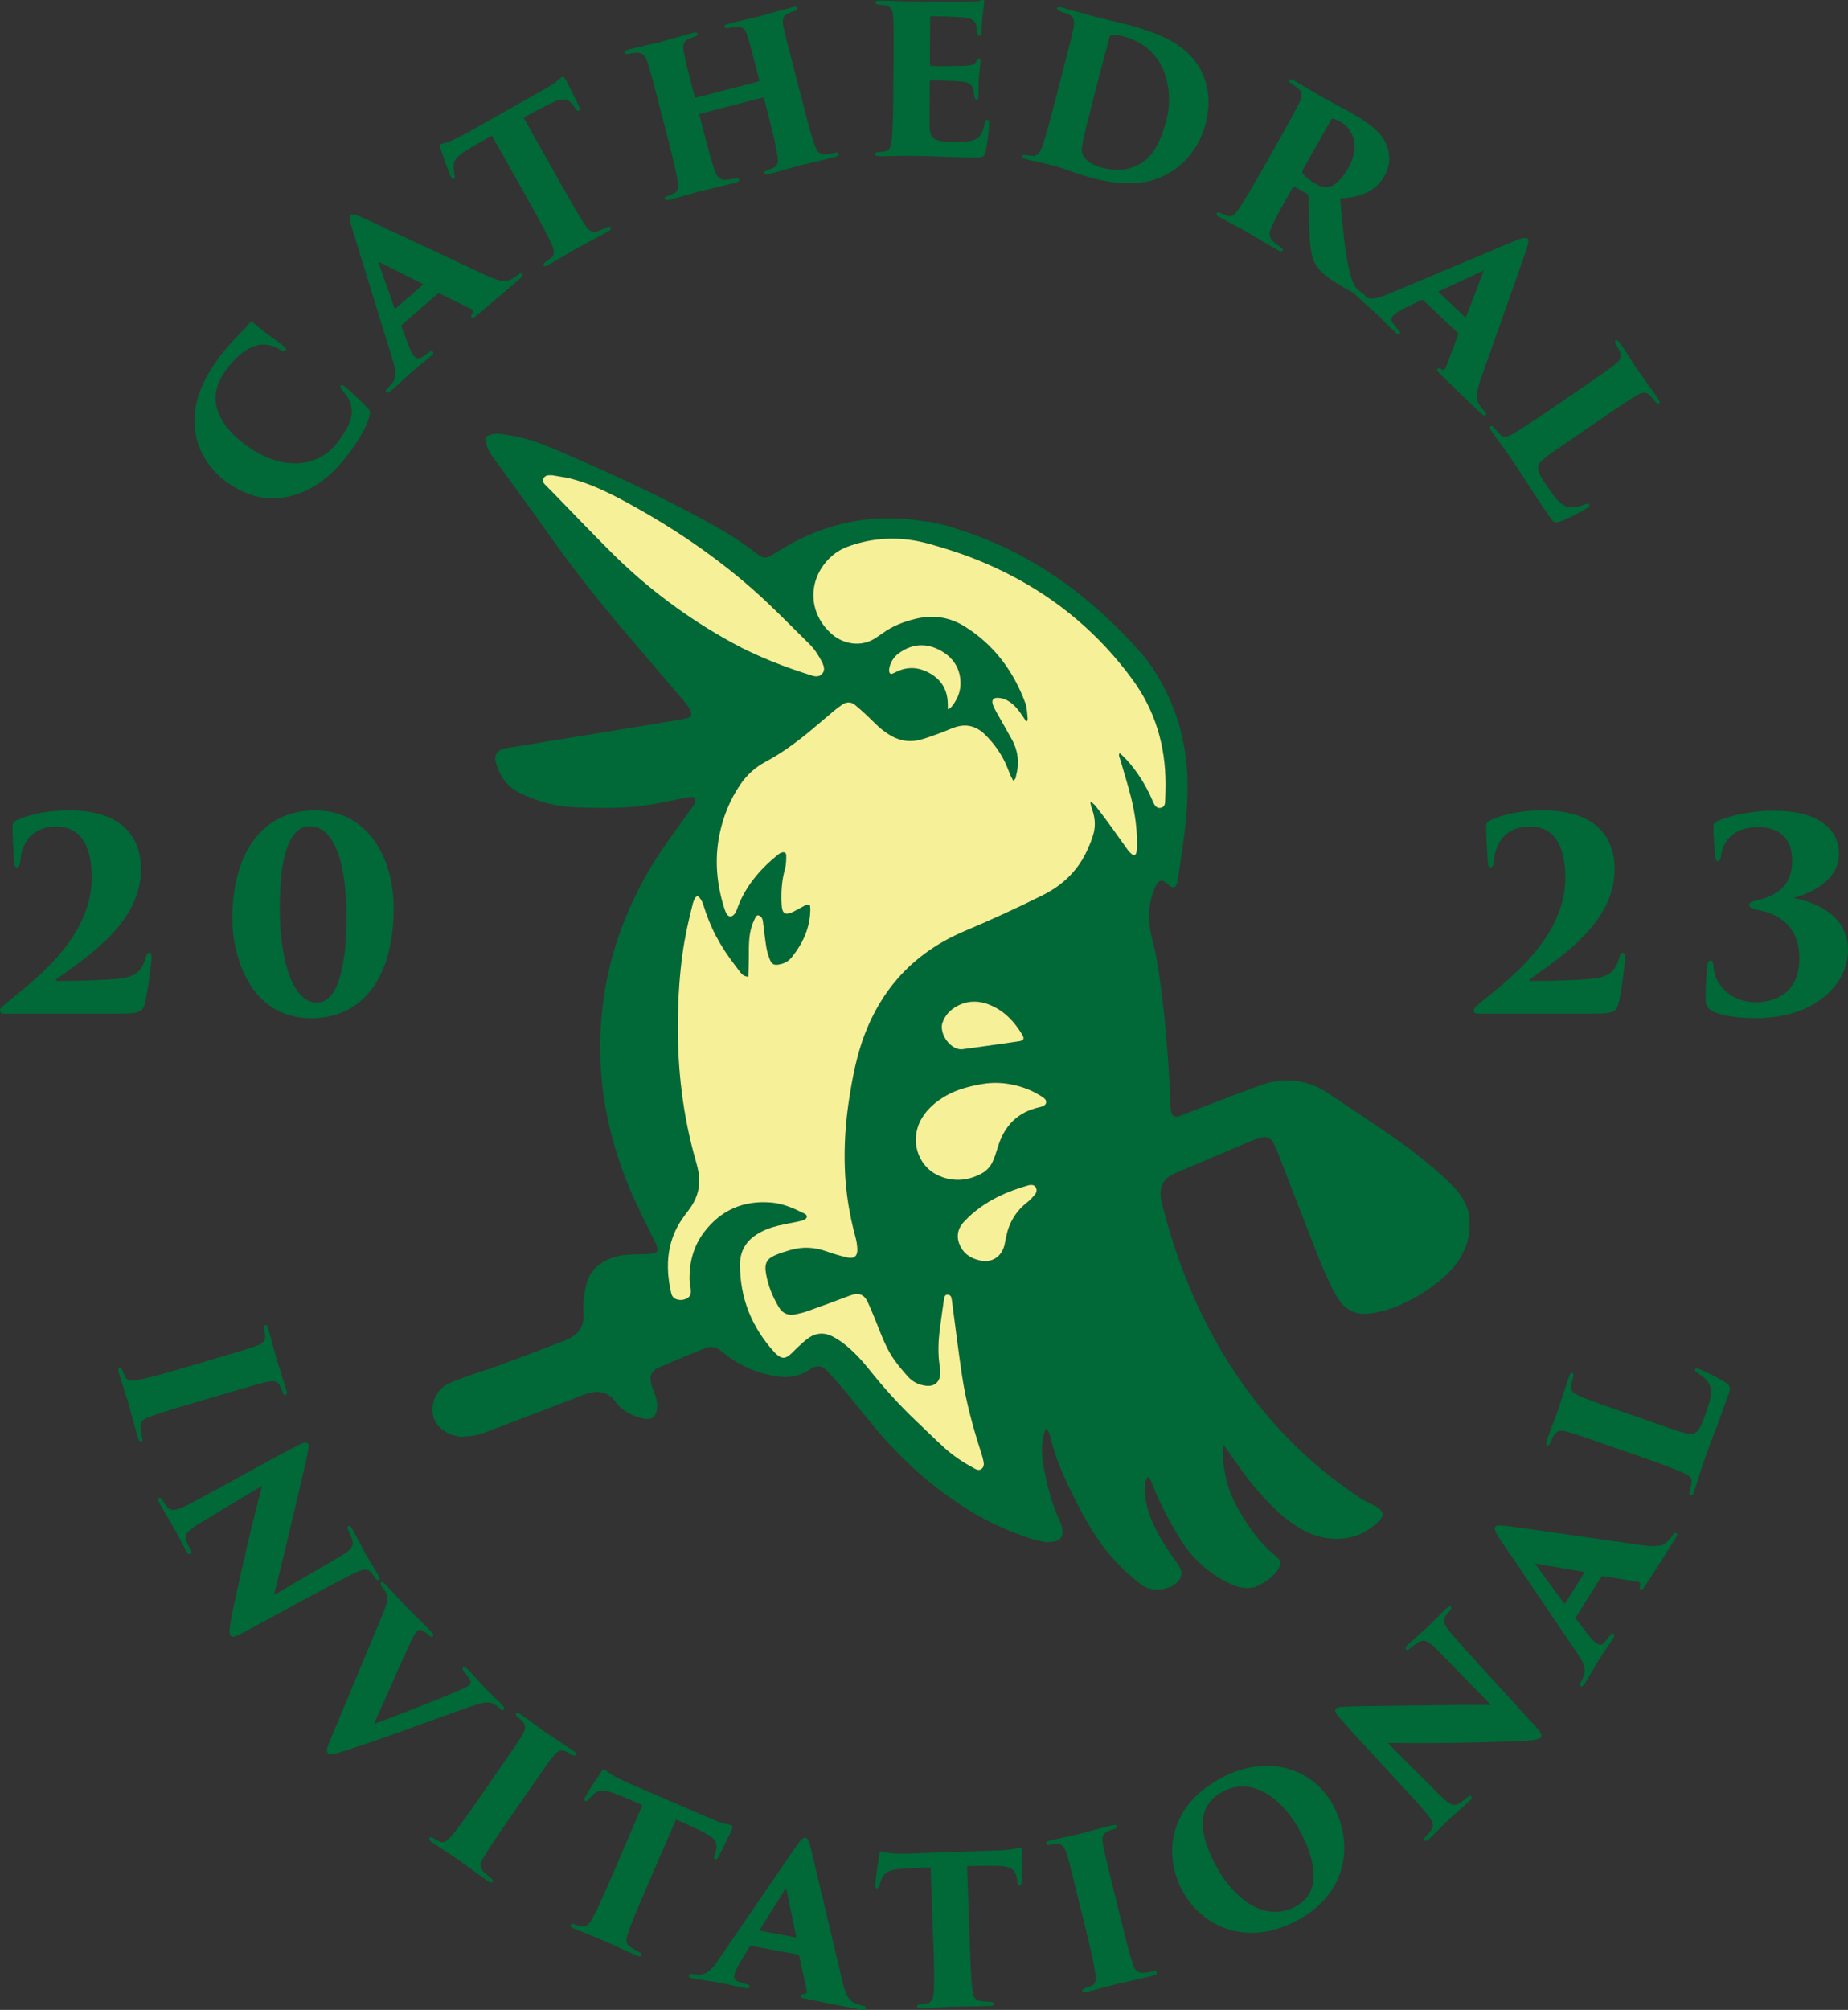
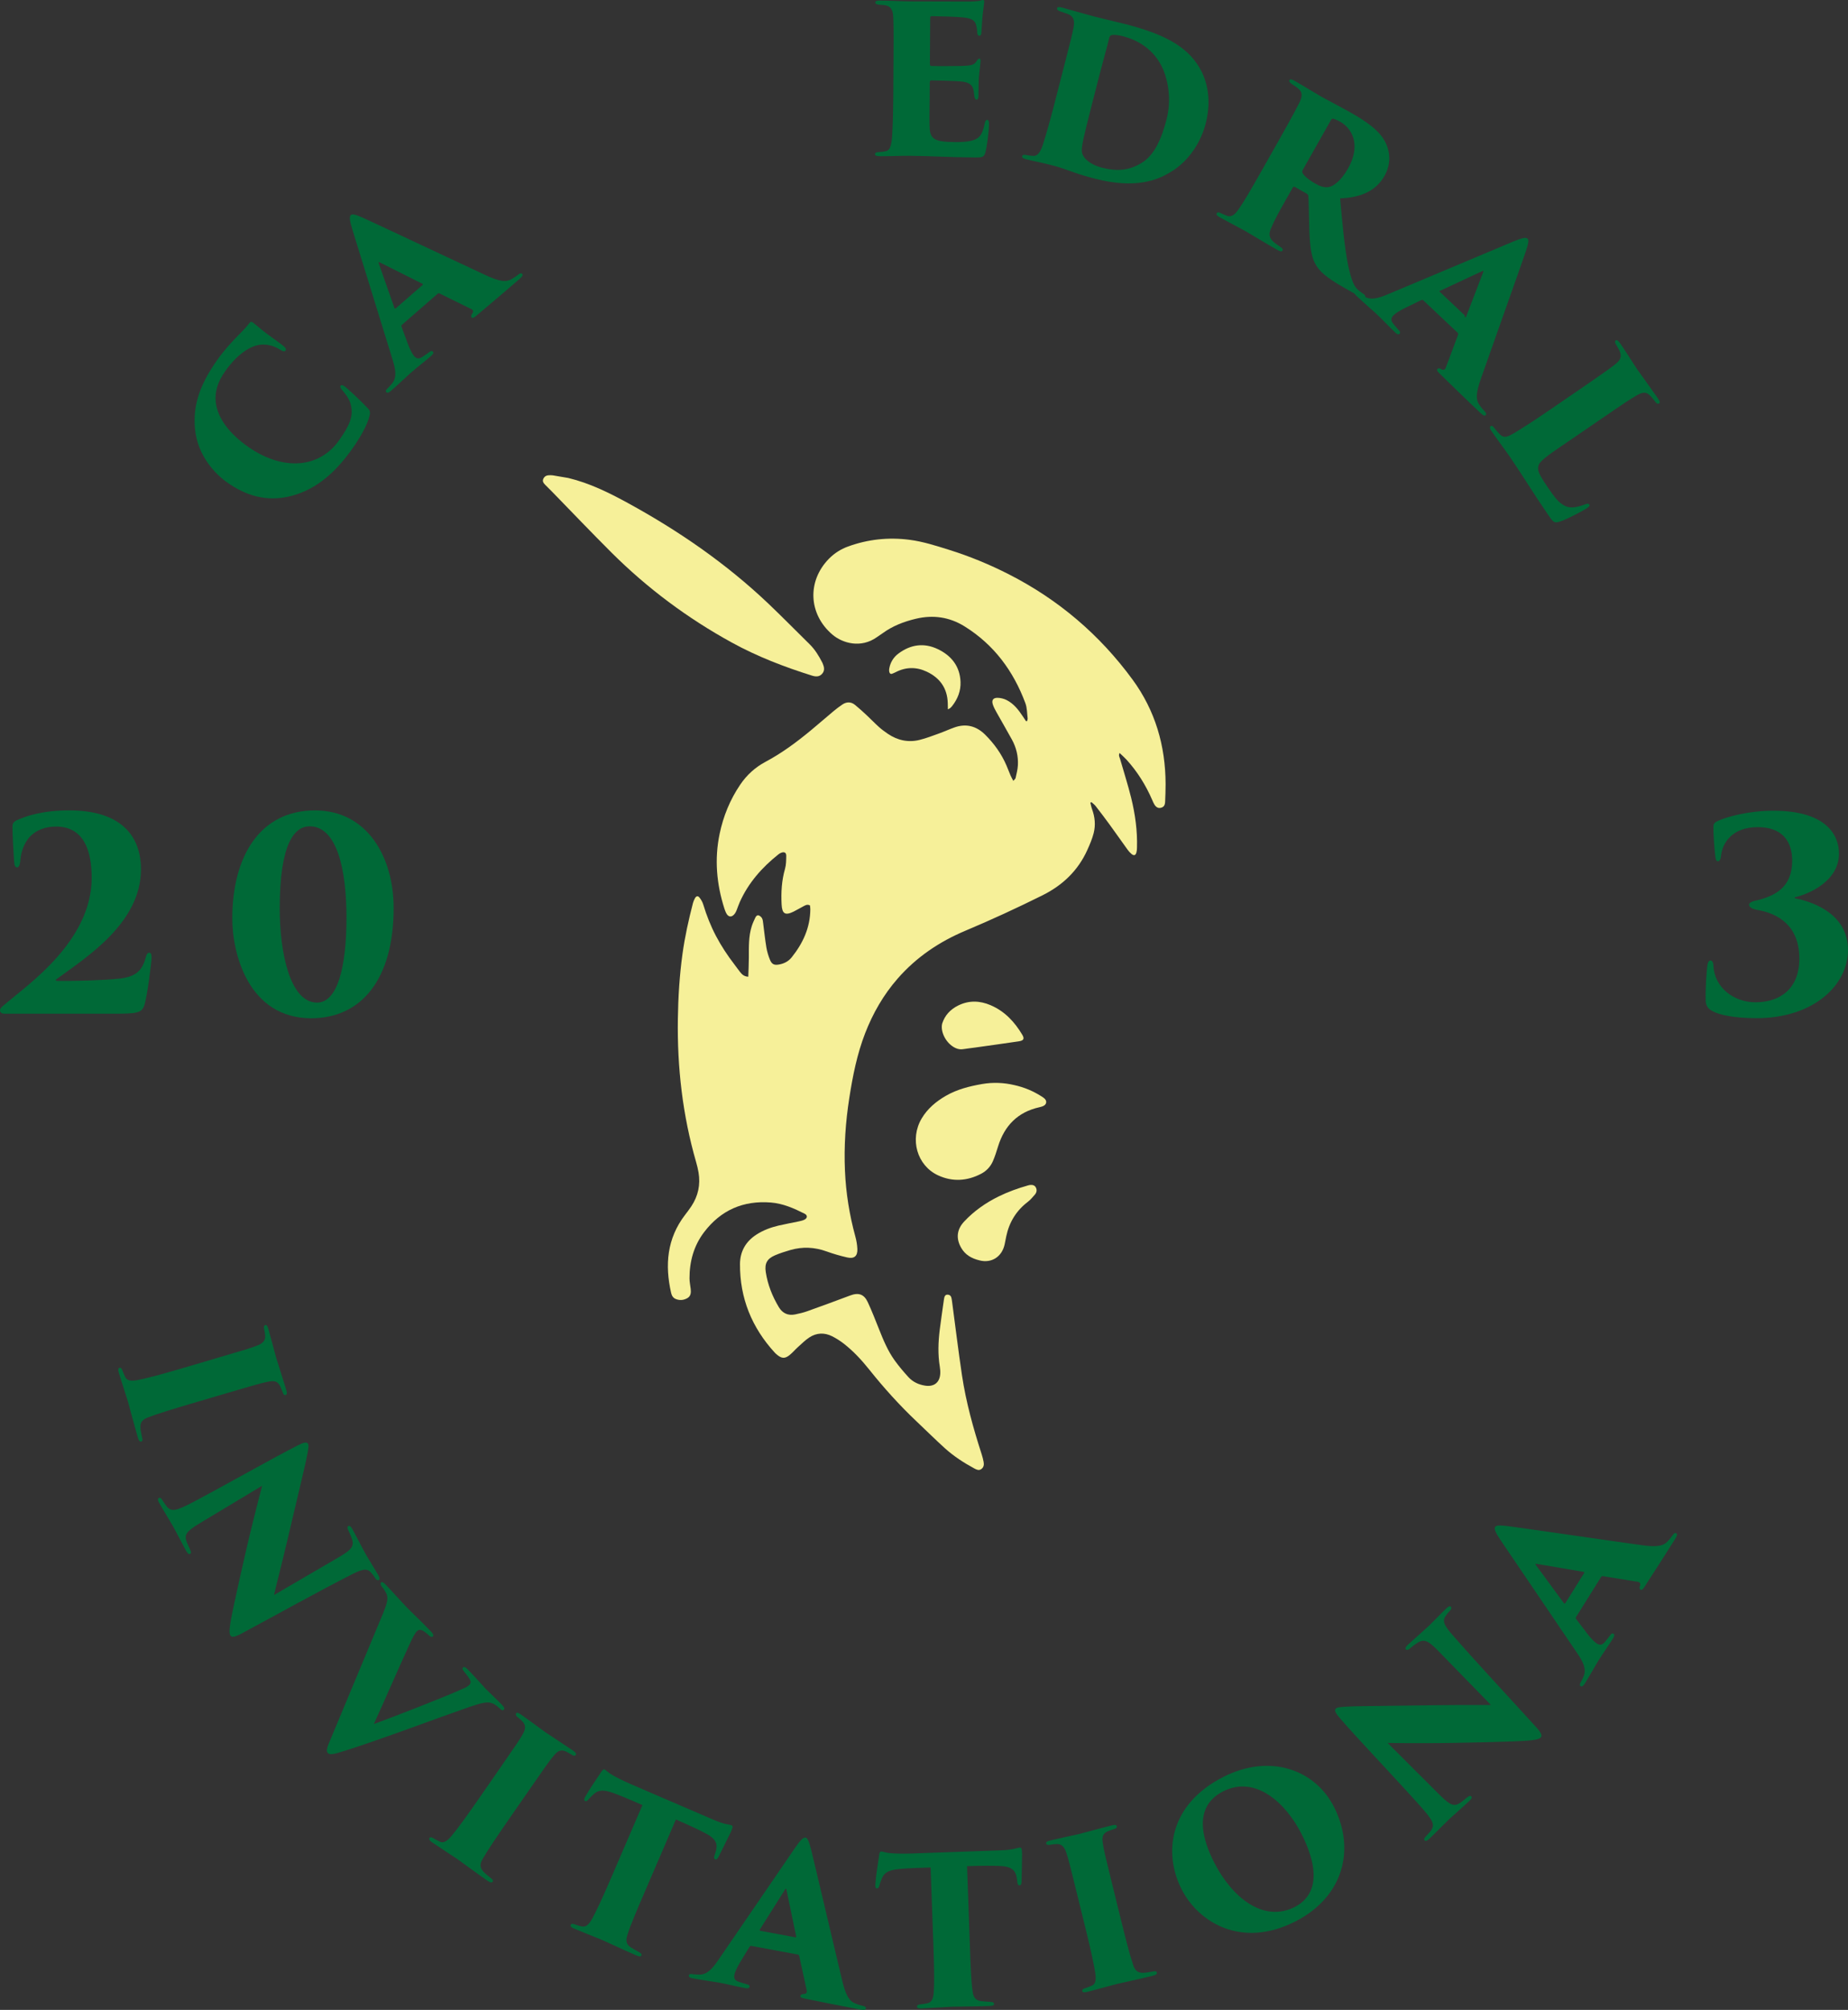
<svg xmlns="http://www.w3.org/2000/svg" id="uuid-bf3a1fb8-b797-4f9a-b8a7-ca0082a072d6" viewBox="0 0 169.372 184.134">
  <rect x="0" y="0" width="169.372" height="184.134" fill="#333333" stroke="none" />
  <g id="uuid-1ff1b2c2-2281-4873-b559-b266e61a823a">
    <path d="m26.717,45.432c-2.362.604-4.257-.081-5.91-1.243-1.051-.737-2.719-2.438-2.937-4.921-.195-2.121.426-3.992,1.999-6.233.618-.88,1.21-1.527,1.726-2.064.597-.619.934-.935,1.275-1.389.135-.16.227-.095.32-.029.124.086.462.393.966.793.488.389,1.411,1.014,1.776,1.316.221.178.339.306.24.445-.086.124-.227.094-.455-.043-.35-.223-1.012-.594-1.927-.475-.952.14-2.113.938-3.165,2.438-.64.912-.955,1.822-.852,2.794.157,1.518,1.302,2.943,2.955,4.104,3.184,2.235,6.532,2,8.354-.596.89-1.267,1.335-2.132,1.078-3.212-.08-.379-.301-.788-.678-1.236-.27-.306-.346-.429-.259-.551.076-.109.241-.015.365.072.263.184,1.478,1.313,2.11,1.988.21.194.258.389.167.717-.187.791-.816,1.918-1.511,2.908-1.41,2.009-3.139,3.749-5.638,4.417Z" style="fill:#006937;" />
    <path d="m36.851,29.746c-.071.061-.074.115-.041.21l.574,1.551c.18.493.416.938.564,1.109.236.27.475.287.799.055.181-.108.422-.292.548-.376.213-.186.318-.152.38-.081.099.114.01.241-.175.402-.64.558-1.161.935-1.915,1.593-.157.135-1.059.995-1.77,1.614-.2.174-.335.192-.409.106-.099-.114-.025-.229.147-.378.158-.163.288-.301.406-.453.412-.533.312-1.221.017-2.164l-3.68-11.904c-.262-.846-.291-1.197-.135-1.333.143-.123.444-.035,1.132.267,1.064.475,8.197,3.845,11.047,5.165,1.45.69,2.06.759,2.62.396.194-.094.364-.243.505-.339.185-.161.32-.178.395-.094.086.1.024.229-.247.465-1.395,1.213-3.042,2.596-3.965,3.375-.228.198-.35.23-.425.144-.074-.084-.052-.204.051-.344.132-.164.102-.313-.052-.404l-2.922-1.435c-.064-.045-.146-.023-.188.014l-3.259,2.837Zm1.855-3.616c.085-.074.048-.117.009-.134l-3.902-1.955c-.13-.063-.133-.009-.1.086l1.441,4.099c.023.054.076.058.118.021l2.434-2.118Z" style="fill:#006937;" />
-     <path d="m51.621,17.232c.722,1.283,1.584,2.811,2.055,3.454.273.41.583.69,1.123.495.232-.088.439-.183.753-.316.272-.132.366-.12.431-.005.055.098.001.195-.295.361-1.118.63-2.74,1.479-3.004,1.628-.28.157-1.846,1.104-2.388,1.41-.263.149-.397.181-.471.049-.065-.115.038-.238.236-.35.155-.109.326-.227.489-.361.324-.27.236-.697.016-1.201-.323-.728-.957-1.929-1.855-3.525l-3.632-6.443c-.641.361-1.67.919-2.464,1.432-.893.568-1.134.986-1.024,1.682.02.226.042.344.065.461.041.151.066.309-.049.375-.148.083-.222-.049-.316-.255-.314-.711-.634-1.7-.871-2.39-.106-.266-.149-.458-.051-.513.115-.065.209-.054.633-.184.333-.1,1.265-.561,1.89-.912l7.151-4.03c.509-.287.786-.487.998-.65.235-.197.339-.321.454-.386.148-.083.22.006.452.418.13.23.892,1.814,1.108,2.235.113.24.119.366.021.421-.131.074-.22-.006-.348-.194-.118-.172-.155-.238-.218-.31-.352-.473-.822-.728-1.829-.247-.571.257-1.444.705-2.693,1.408l3.632,6.445Z" style="fill:#006937;" />
-     <path d="m69.504,7.469c.055-.014.1-.065.077-.157l-.1-.384c-.733-2.831-.813-3.141-1.001-3.716-.174-.521-.4-.793-1.036-.765-.151.02-.429.072-.654.111-.256.066-.376-.02-.394-.092-.028-.111.044-.207.318-.278,1.059-.273,2.717-.645,2.9-.691.164-.043,2.25-.642,3.036-.845.274-.071.384-.021.412.088.024.092-.044.206-.227.253-.301.117-.411.146-.621.24-.456.195-.521.544-.425,1.143.114.593.237,1.067.97,3.898l.832,3.215c.449,1.736.799,3.087,1.089,3.831.21.588.437.86,1.008.811.265-.031.635-.106.823-.135.22-.057.334.011.358.101.033.127-.099.221-.318.278-1.26.326-3.119.748-3.447.834-.293.075-1.703.499-2.598.731-.329.084-.425.012-.454-.097-.023-.092.068-.194.305-.255.178-.066.392-.141.548-.22.415-.204.434-.581.338-1.178-.126-.786-.387-1.946-.836-3.682l-.383-1.479c-.018-.074-.083-.095-.137-.081l-5.698,1.475c-.055.015-.105.048-.081.138l.492,1.9c.449,1.734.661,2.479.938,3.245.192.515.446.82,1.018.77.398-.045.585-.074.791-.108.201-.052.361-.035.394.092.024.092-.044.207-.318.278-1.041.269-3.21.773-3.393.82-.164.041-2.067.593-2.652.745-.201.052-.412.068-.445-.061-.033-.127.021-.22.259-.281.214-.075.319-.121.547-.22.425-.167.466-.685.36-1.243-.144-.782-.438-2.069-.887-3.805l-.823-3.178c-.733-2.831-.86-3.245-1.048-3.821-.202-.63-.493-.925-1.156-.849-.229.02-.32.043-.525.077-.334.068-.394-.015-.418-.106-.033-.127.158-.217.359-.269,1.059-.273,2.48-.584,2.9-.691.694-.18,2.214-.633,2.999-.836.329-.084.402-.026.431.083.024.092-.062.212-.281.269-.214.074-.447.154-.621.238-.465.237-.447.68-.346,1.22.096.599.29,1.347.881,3.631l.1.382c.023.092.088.114.142.1l5.698-1.475Z" style="fill:#006937;" />
    <path d="m81.891,5.531c.02-3.075.003-3.453-.031-4.056-.035-.547-.202-.869-.673-.985-.17-.038-.434-.041-.622-.061-.245-.02-.339-.095-.339-.209s.114-.169.416-.167c1.075.008,1.981.069,2.81.075.396.002,5.018.012,5.32.014.378.003.83-.032,1.019-.069.133-.037.227-.074.303-.072.094,0,.113.075.112.17-.001.094-.04.283-.1.829-.059.376-.101,1.037-.164,2.017-.001.151-.078.263-.19.263-.094-.002-.169-.095-.187-.266.001-.207-.017-.396-.091-.66-.091-.435-.335-.68-1.24-.762-.623-.061-2.263-.109-2.829-.112-.113-.002-.151.055-.152.187l-.027,4.15c-.001.132.018.226.15.227.528.021,2.056.012,2.736-.002.925-.032,1.17-.088,1.379-.425.114-.169.172-.244.266-.244.114.002.113.115.112.227-.002.189-.1.868-.161,1.604-.021.433-.028,1.358-.028,1.565-.002.246-.059.358-.172.356-.132,0-.169-.132-.206-.303-.018-.151-.036-.283-.054-.435-.072-.547-.334-.869-1.258-.932-.528-.04-2.075-.088-2.66-.092-.094,0-.114.094-.114.244l-.008,1.302c-.004.64-.03,1.754-.016,2.471.011,1.319.273,1.624,2.367,1.637.49.003,1.226-.011,1.756-.215s.759-.619.934-1.485c.039-.226.115-.338.228-.338.151.002.169.19.167.416-.005.736-.221,2.167-.318,2.525-.135.49-.267.508-.965.504-2.603-.017-4.017-.138-5.998-.151-.886-.006-1.679.045-2.716.038-.339-.002-.452-.06-.452-.192.001-.094.095-.187.379-.186.227-.017.415-.035.566-.072.529-.072.609-.788.654-1.975.042-.756.068-1.868.076-3.038l.021-3.319Z" style="fill:#006937;" />
    <path d="m97.444,6.376c.691-2.688.823-3.199.937-3.795.1-.539.135-1.057-.541-1.309-.142-.055-.325-.103-.663-.229-.27-.089-.319-.198-.296-.29.028-.109.152-.137.463-.057.457.118,2.126.605,2.93.813.604.155,1.432.349,2.972.725,3.123.823,5.47,1.855,6.696,3.984.693,1.173,1.121,2.921.561,5.098-.569,2.212-2.004,3.774-3.301,4.493-1.131.684-3.138,1.513-6.814.567-.731-.187-1.349-.366-1.938-.576-.694-.257-1.43-.504-1.778-.593-.439-.114-.878-.226-1.395-.339-.516-.114-.759-.157-1.271-.289-.311-.08-.342-.186-.319-.276.033-.127.194-.146.395-.094.243.043.375.057.585.072.38.04.653-.261.891-.96.28-.863.651-2.152,1.056-3.725l.828-3.219Zm2.709,2.881c-.498,1.938-.805,3.204-.875,3.557-.157.759-.177,1.143-.028,1.396.225.487.909.935,1.714,1.143,1.28.329,2.429.333,3.657-.424,1.196-.707,1.852-2.273,2.295-3.992.428-1.663.205-3.301-.295-4.54-.838-1.971-2.486-2.765-3.693-3.075-.402-.104-.837-.157-1.025-.108-.165.035-.207.121-.249.286-.142.627-.517,1.934-.899,3.416l-.602,2.341Z" style="fill:#006937;" />
    <path d="m117.199,12.867c1.439-2.545,1.593-2.891,1.873-3.425.348-.693.272-1.017-.076-1.322-.218-.189-.481-.336-.619-.436-.188-.129-.249-.25-.194-.349.056-.098.199-.083.445.058.706.399,2.254,1.339,2.484,1.47.312.177,1.916,1.018,2.671,1.445,1.543.872,2.543,1.633,3.033,2.453.547.872.779,2.109.073,3.356-.78,1.379-2.163,1.984-4.066,2.055.184,2.011.389,4.445.74,6.161.323,1.461.558,1.963.981,2.289.162.135.26.19.382.283.18.101.242.223.187.321-.084.147-.257.072-.422-.021l-1.478-.836c-1.69-.957-2.32-1.53-2.681-2.232-.349-.61-.475-1.613-.53-3.009-.049-1.674-.045-2.562-.091-3.172-.005-.068-.059-.164-.141-.21l-1.083-.613c-.082-.046-.151-.041-.206.057l-.474.837c-.733,1.298-1.17,2.069-1.478,2.805-.208.445-.298.871.13,1.266.193.195.373.298.683.516.253.164.249.249.194.347-.056.098-.199.083-.429-.048-1.1-.622-2.862-1.683-2.976-1.748-.197-.112-1.818-.963-2.375-1.279-.247-.14-.3-.235-.236-.35.065-.114.208-.098.389.003.174.077.396.181.595.25.375.104.674-.117,1.038-.648.455-.651,1.122-1.791,2.023-3.384l1.635-2.889Zm2.201,2.697c-.074.132-.062.226.008.33.219.341.684.668,1.144.928.443.252.809.372,1.183.323.493-.068,1.188-.605,1.81-1.705,1.319-2.332.185-3.775-.668-4.258-.263-.149-.551-.29-.694-.306-.084-.005-.126-.006-.2.124l-2.582,4.563Z" style="fill:#006937;" />
-     <path d="m130.456,27.522c-.068-.066-.122-.065-.214-.021l-1.488.725c-.474.227-.893.505-1.049.671-.246.26-.239.501.023.8.125.17.332.39.429.508.206.194.182.301.117.37-.103.111-.239.034-.418-.135-.617-.582-1.045-1.064-1.773-1.751-.151-.143-1.097-.957-1.782-1.605-.193-.181-.223-.313-.145-.396.104-.111.226-.046.39.109.178.141.328.258.492.359.571.358,1.247.192,2.158-.195l11.493-4.832c.818-.344,1.163-.407,1.314-.264.137.129.08.438-.154,1.152-.369,1.106-3.026,8.542-4.063,11.509-.544,1.511-.553,2.126-.137,2.648.112.184.277.339.388.47.178.169.209.301.131.384-.091.095-.226.046-.487-.2-1.346-1.27-2.885-2.775-3.75-3.619-.22-.207-.263-.326-.185-.409s.198-.072.348.017c.177.115.323.071.398-.092l1.14-3.05c.038-.068.009-.147-.031-.186l-3.144-2.967Zm3.782,1.493c.082.078.121.037.134-.003l1.565-4.078c.05-.135-.004-.134-.096-.092l-3.94,1.837c-.053.028-.051.081-.01.12l2.347,2.216Z" style="fill:#006937;" />
+     <path d="m130.456,27.522c-.068-.066-.122-.065-.214-.021l-1.488.725c-.474.227-.893.505-1.049.671-.246.26-.239.501.023.8.125.17.332.39.429.508.206.194.182.301.117.37-.103.111-.239.034-.418-.135-.617-.582-1.045-1.064-1.773-1.751-.151-.143-1.097-.957-1.782-1.605-.193-.181-.223-.313-.145-.396.104-.111.226-.046.39.109.178.141.328.258.492.359.571.358,1.247.192,2.158-.195l11.493-4.832c.818-.344,1.163-.407,1.314-.264.137.129.08.438-.154,1.152-.369,1.106-3.026,8.542-4.063,11.509-.544,1.511-.553,2.126-.137,2.648.112.184.277.339.388.47.178.169.209.301.131.384-.091.095-.226.046-.487-.2-1.346-1.27-2.885-2.775-3.75-3.619-.22-.207-.263-.326-.185-.409s.198-.072.348.017c.177.115.323.071.398-.092l1.14-3.05c.038-.068.009-.147-.031-.186l-3.144-2.967Zm3.782,1.493c.082.078.121.037.134-.003l1.565-4.078c.05-.135-.004-.134-.096-.092l-3.94,1.837l2.347,2.216Z" style="fill:#006937;" />
    <path d="m143.89,40.335c-1.573,1.08-2.726,1.802-2.872,2.29-.146.421-.021.771.866,2.063.588.857.945,1.346,1.477,1.62.428.257,1.015.244,1.864-.084.204-.071.349-.126.435-.002.075.109.008.178-.21.326-.358.246-1.955,1.089-2.514,1.244-.491.152-.591.038-1.018-.585-1.475-2.149-2.374-3.662-3.506-5.313-.502-.731-1.126-1.541-1.713-2.398-.15-.218-.204-.364-.064-.459.093-.065.204-.003.353.215.144.177.277.336.425.487.478.496.77.319,2.047-.488.644-.395,1.59-1.021,2.555-1.683l2.742-1.878c2.538-1.742,2.809-1.949,3.285-2.322.415-.33.604-.621.447-1.084-.05-.172-.194-.416-.339-.66-.117-.172-.194-.349-.069-.435.125-.084.263.049.476.361.609.888,1.117,1.73,1.534,2.338.096.14,1.467,2.04,1.852,2.599.192.281.21.407.116.47-.141.097-.278-.038-.428-.257-.122-.144-.229-.3-.425-.487-.366-.367-.737-.272-1.303.071-.52.31-.842.508-3.412,2.27l-2.601,1.783Z" style="fill:#006937;" />
    <path d="m19.686,124.47c2.809-.825,3.334-.98,3.898-1.204.496-.186.764-.481.719-.902-.001-.137-.036-.324-.087-.564-.065-.218-.029-.366.098-.404.109-.032.19.043.28.352.213.725.681,2.517.724,2.662.048.164.73,2.287.922,2.937.091.307.045.419-.064.452-.145.043-.23-.109-.283-.29-.071-.177-.104-.286-.209-.51-.229-.445-.518-.556-1.181-.401-.595.115-1.067.255-3.875,1.08l-3.189.938c-1.432.421-3.112.934-3.851,1.23-.46.175-.754.379-.721.96.015.252.092.584.144.825.091.307.039.401-.069.433-.091.026-.208-.037-.293-.324-.362-1.233-.878-3.189-.926-3.351-.026-.091-.64-1.978-.822-2.594-.085-.29-.091-.445.054-.488.127-.037.223.092.288.309.071.177.143.352.237.541.166.364.602.375,1.144.273.783-.151,2.097-.498,3.874-1.02l3.189-.938Z" style="fill:#006937;" />
    <path d="m27.279,132.424c.502-.261.835-.361.946-.164.074.132.071.241-.035.863-.187,1.014-.528,2.33-1.865,8.035-.603,2.547-1.067,4.299-1.212,4.966l6.109-3.563c.902-.551,1.283-.874,1.028-1.596-.08-.258-.211-.53-.324-.77-.12-.213-.084-.343-.002-.389.114-.065.247.055.349.243.37.657.921,1.754,1.291,2.413.203.361.714,1.157,1.102,1.839.139.247.154.39.055.445-.082.046-.227.02-.338-.178-.136-.204-.183-.287-.28-.382-.37-.507-.742-.513-1.789.011-3.378,1.725-6.666,3.573-10.008,5.364-.838.472-1.084.459-1.203.244-.148-.263-.04-.994.296-2.59.358-1.671.843-3.848,1.193-5.344.321-1.392.942-3.903,1.435-5.76l-5.514,3.315c-1.165.699-1.572,1.014-1.478,1.567.057.293.223.588.375.935.122.257.119.367.021.422-.132.074-.239-.04-.386-.3-.323-.576-.587-1.121-1.143-2.15-.213-.378-.945-1.567-1.306-2.209-.129-.23-.17-.381-.038-.455.098-.055.21-.011.339.22.1.138.22.353.355.515.458.587.916.438,2.473-.373,3.432-1.82,7.376-4.08,9.552-5.173Z" style="fill:#006937;" />
    <path d="m35.146,147.708c.473-1.193.451-1.461.099-2.014-.078-.135-.182-.27-.261-.35-.117-.177-.129-.296-.061-.362.094-.092.227-.009.398.167.709.731,1.429,1.557,1.955,2.098.459.475,1.209,1.167,2.233,2.227.197.203.248.364.167.442-.081.08-.214.051-.333-.072-.171-.149-.25-.23-.395-.326-.396-.301-.597-.21-.733-.078-.176.17-.369.515-.728,1.309-1.038,2.239-2.231,5.049-3.226,7.196,1.786-.653,6.473-2.458,8.181-3.245.215-.075.431-.206.553-.324.176-.17.192-.344-.004-.627-.117-.203-.326-.447-.457-.608-.157-.19-.182-.296-.101-.376.081-.078.201-.063.424.161.867.895,1.469,1.599,1.667,1.802.197.203,1.091,1.044,1.498,1.473.197.203.248.338.153.429-.094.092-.201.065-.372-.112-.171-.149-.381-.367-.7-.479-.411-.154-.879-.068-2.047.327-1.691.587-3.262,1.163-5.732,2.057-2.766.997-4.564,1.608-5.611,1.938-1.18.381-1.488.416-1.659.24-.184-.189-.099-.482.276-1.344l4.818-11.547Z" style="fill:#006937;" />
    <path d="m45.632,162.261c1.667-2.404,1.978-2.854,2.276-3.382.27-.455.293-.852-.005-1.15-.087-.108-.231-.23-.422-.386-.186-.129-.251-.266-.176-.375.065-.092.174-.086.438.103.621.43,2.107,1.53,2.231,1.616.14.097,2.001,1.319,2.56,1.7.263.183.298.3.233.392-.086.124-.247.058-.402-.049-.166-.092-.259-.157-.482-.264-.457-.203-.752-.109-1.17.429-.391.464-.67.866-2.337,3.27l-1.892,2.728c-.849,1.224-1.833,2.677-2.223,3.371-.248.425-.349.768.041,1.2.17.186.438.395.629.55.263.183.283.289.218.381-.054.078-.185.101-.433-.071-1.054-.731-2.681-1.928-2.821-2.024-.078-.054-1.737-1.137-2.265-1.502-.248-.172-.35-.289-.264-.413.075-.108.231-.069.417.06.166.092.332.184.524.272.358.18.703-.086,1.061-.504.514-.608,1.319-1.703,2.372-3.222l1.892-2.728Z" style="fill:#006937;" />
    <path d="m59.023,173.483c-.582,1.352-1.276,2.963-1.503,3.728-.159.465-.195.882.288,1.192.21.132.411.238.707.407.27.137.317.22.265.341-.045.103-.154.118-.466-.015-1.178-.508-2.836-1.284-3.113-1.404-.295-.127-1.998-.799-2.57-1.044-.277-.12-.384-.207-.324-.346.052-.121.213-.114.421-.025.181.058.379.123.584.17.412.095.697-.235.965-.714.382-.699.955-1.931,1.679-3.611l2.926-6.794c-.676-.29-1.743-.771-2.632-1.092-.992-.366-1.471-.304-1.958.204-.168.154-.248.243-.327.332-.094.124-.206.24-.327.187-.156-.066-.097-.206.01-.406.376-.68.969-1.534,1.374-2.141.147-.244.273-.395.378-.35.121.052.168.134.529.392.282.204,1.213.667,1.871.949l7.538,3.247c.537.232.864.332,1.121.401.3.068.461.075.582.127.156.068.128.18-.058.613-.104.243-.902,1.809-1.106,2.235-.122.235-.219.316-.323.272-.139-.06-.129-.18-.057-.395.065-.198.095-.267.115-.361.162-.567.081-1.095-.912-1.605-.549-.298-1.435-.72-2.752-1.289l-2.926,6.794Z" style="fill:#006937;" />
    <path d="m68.875,178.271c-.093-.018-.137.012-.191.098l-.859,1.415c-.275.447-.476.909-.518,1.132-.066.352.07.55.452.659.197.075.491.149.636.195.278.052.316.155.3.249-.028.147-.184.157-.425.112-.835-.155-1.455-.329-2.438-.511-.204-.038-1.438-.21-2.366-.384-.26-.048-.357-.143-.336-.253.028-.149.164-.161.387-.12.226.023.415.038.607.035.674-.008,1.151-.515,1.707-1.332l7.04-10.283c.501-.731.757-.972.962-.934.185.034.304.326.495,1.052.289,1.129,2.082,8.815,2.818,11.87.361,1.564.686,2.084,1.318,2.299.194.094.417.135.58.184.241.045.339.14.318.25-.024.131-.164.161-.517.097-1.818-.339-3.926-.77-5.109-1.009-.297-.055-.398-.132-.377-.244.021-.111.127-.167.301-.174.211,0,.309-.115.285-.293l-.693-3.181c-.005-.077-.072-.127-.127-.138l-4.248-.791Zm3.987-.794c.111.021.121-.034.11-.075l-.892-4.275c-.031-.14-.076-.109-.13-.023l-2.317,3.676c-.028.052.002.097.057.108l3.173.59Z" style="fill:#006937;" />
    <path d="m88.896,178.36c.052,1.471.115,3.227.237,4.015.055.49.201.88.771.955.247.029.473.04.814.065.303.009.38.063.385.195.004.112-.088.172-.428.184-1.283.046-3.114.055-3.416.066-.321.011-2.149.132-2.771.155-.302.011-.435-.023-.441-.174-.005-.132.144-.194.37-.203.188-.025.395-.051.601-.097.412-.089.529-.51.567-1.058.047-.796.036-2.155-.029-3.984l-.263-7.394c-.736.026-1.906.049-2.848.138-1.054.095-1.461.355-1.682,1.023-.087.212-.121.326-.154.441-.032.152-.084.306-.216.31-.17.006-.175-.146-.164-.373.048-.776.219-1.802.326-2.524.028-.284.078-.475.19-.478.132-.005.21.049.647.127.343.063,1.382.083,2.099.057l8.206-.292c.584-.02.923-.071,1.186-.118.3-.066.449-.129.581-.134.17-.006.193.106.21.578.009.264-.041,2.023-.044,2.496-.009.264-.062.379-.175.384-.151.005-.193-.108-.22-.333-.026-.206-.029-.281-.051-.375-.097-.582-.396-1.024-1.511-1.061-.624-.034-1.607-.037-3.04.014l.263,7.394Z" style="fill:#006937;" />
    <path d="m98.746,173.644c-.699-2.843-.83-3.375-1.029-3.947-.163-.504-.446-.785-.868-.759-.137-.005-.325.021-.568.061-.22.055-.366.012-.399-.115-.027-.111.051-.187.363-.269.733-.181,2.544-.568,2.69-.604.165-.041,2.315-.628,2.975-.786.312-.077.422-.026.449.084.036.146-.12.224-.303.269-.179.063-.289.091-.518.186-.454.209-.578.493-.453,1.161.09.601.207,1.077.906,3.92l.794,3.227c.356,1.448.795,3.149,1.058,3.901.154.467.345.77.927.763.252-.005.586-.066.829-.108.312-.077.402-.021.43.089.022.092-.047.206-.34.278-1.246.307-3.222.734-3.388.776-.091.021-2.003.551-2.627.705-.293.072-.449.071-.485-.075-.031-.129.102-.22.322-.273.179-.065.358-.127.551-.213.372-.151.4-.585.325-1.13-.117-.788-.405-2.117-.847-3.914l-.794-3.227Z" style="fill:#006937;" />
    <path d="m108.299,173.09c-1.709-3.365-1.12-7.79,3.826-10.303,4.273-2.17,8.4-.668,10.135,2.746,1.991,3.921.853,8.265-3.554,10.503-4.963,2.521-8.895.031-10.407-2.946Zm10.972-5.107c-1.418-2.792-4.194-5.384-7.171-3.871-1.548.786-2.845,2.524-.82,6.511,1.615,3.179,4.49,5.549,7.384,4.081,1.043-.53,2.965-2.078.607-6.721Z" style="fill:#006937;" />
    <path d="m122.813,157.411c-.376-.425-.554-.725-.389-.88.11-.103.217-.127.846-.175,1.03-.065,2.392-.052,8.257-.137,2.619-.032,4.434-.006,5.116-.026l-4.943-5.07c-.753-.743-1.159-1.035-1.799-.613-.231.14-.464.333-.669.501-.178.169-.312.166-.376.097-.091-.097-.006-.253.145-.393.549-.518,1.48-1.319,2.029-1.837.302-.286.949-.975,1.526-1.524.206-.194.341-.243.419-.161.065.069.074.217-.091.372-.165.183-.234.247-.304.366-.401.482-.318.845.444,1.736,2.495,2.863,5.087,5.608,7.637,8.419.661.7.708.943.529,1.111-.22.207-.956.28-2.587.339-1.711.058-3.943.114-5.479.137-1.43.026-4.021.031-5.943.003l4.556,4.551c.961.963,1.365,1.281,1.88,1.055.27-.126.518-.358.818-.59.219-.181.326-.204.404-.123.104.111.02.241-.2.449-.481.453-.945.842-1.81,1.631-.316.298-1.293,1.298-1.828,1.803-.192.181-.328.258-.432.147-.078-.081-.061-.201.131-.382.111-.131.289-.3.414-.47.458-.587.203-.995-.962-2.31-2.601-2.894-5.752-6.176-7.341-8.024Z" style="fill:#006937;" />
    <path d="m144.454,148.135c-.05.08-.038.132.022.215l1.002,1.316c.316.421.673.777.865.897.304.19.538.135.78-.18.142-.157.318-.402.414-.521.151-.24.26-.238.341-.189.127.081.08.229-.051.438-.45.72-.839,1.235-1.369,2.083-.111.177-.723,1.263-1.223,2.063-.14.224-.264.28-.36.22-.128-.08-.09-.212.03-.404.104-.203.188-.373.257-.553.238-.63-.058-1.261-.616-2.077l-6.997-10.319c-.498-.734-.628-1.061-.518-1.236.1-.161.414-.164,1.16-.077,1.157.144,8.969,1.289,12.083,1.72,1.589.237,2.193.124,2.623-.386.158-.146.278-.338.384-.472.131-.209.254-.264.35-.204.112.069.091.212-.1.516-.981,1.568-2.153,3.373-2.81,4.388-.161.257-.268.323-.364.261-.096-.06-.111-.18-.052-.344.078-.195.006-.33-.168-.372l-3.216-.519c-.074-.023-.146.02-.176.069l-2.292,3.665Zm.721-4.001c.06-.097.012-.126-.03-.131l-4.306-.733c-.142-.023-.131.029-.07.112l2.575,3.502c.038.046.09.034.12-.014l1.711-2.737Z" style="fill:#006937;" />
-     <path d="m151.663,130.368c1.801.627,3.066,1.129,3.546.955.426-.131.634-.439,1.15-1.918.342-.981.522-1.557.429-2.15-.047-.496-.405-.962-1.175-1.455-.177-.121-.307-.207-.258-.349.044-.126.139-.112.389-.021.41.143,2.036.931,2.491,1.289.414.304.382.453.134,1.167-.858,2.461-1.543,4.081-2.202,5.972-.292.837-.574,1.819-.916,2.8-.087.249-.172.379-.333.324-.108-.038-.124-.163-.036-.413.057-.22.107-.422.14-.631.117-.679-.198-.809-1.606-1.359-.701-.284-1.765-.676-2.87-1.061l-3.139-1.094c-2.906-1.012-3.233-1.107-3.817-1.27-.511-.138-.858-.12-1.138.283-.11.143-.22.404-.332.665-.068.197-.166.362-.309.312-.143-.049-.116-.24.008-.597.354-1.017.73-1.926.973-2.622.056-.16.773-2.39.997-3.03.112-.321.203-.409.31-.372.161.057.134.247.047.496-.045.184-.107.362-.141.631-.078.513.217.756.829,1.009.558.235.909.376,3.851,1.402l2.978,1.038Z" style="fill:#006937;" />
    <path d="m.413,92.871c-.267,0-.413-.121-.413-.316,0-.219.291-.413.753-.802,1.748-1.505,7.65-5.561,7.65-11.317,0-4.249-2.064-4.712-3.254-4.712-.971,0-1.821.292-2.453.972-.485.559-.777,1.36-.825,2.088-.049.535-.17.68-.316.68-.146,0-.243-.145-.267-.606-.024-.219-.146-2.428-.146-3.061,0-.316.049-.437.292-.606.996-.462,2.501-.948,4.929-.948,4.663,0,6.557,2.283,6.557,5.392,0,4.929-5.003,8.063-7.722,10.055-.146.096-.073.17.049.17h1.335c.413,0,2.89-.049,4.275-.196,1.7-.169,2.185-.825,2.501-1.942.073-.316.17-.437.316-.437.17,0,.219.121.219.462,0,.316-.389,3.546-.68,4.395-.243.656-.68.729-2.793.729H.413Z" style="fill:#006937;" />
    <path d="m28.527,93.284c-5.732,0-7.237-5.878-7.237-9.131,0-5.756,2.574-9.909,7.576-9.909,4.833,0,7.213,4.323,7.213,8.937,0,6.533-2.963,10.103-7.553,10.103Zm-.146-17.583c-1.36,0-2.744,1.482-2.744,7.552,0,3.886.899,8.598,3.424,8.598,1.821,0,2.695-3.109,2.695-7.796,0-4.322-.85-8.354-3.375-8.354Z" style="fill:#006937;" />
-     <path d="m135.473,92.871c-.267,0-.413-.121-.413-.316,0-.219.291-.413.753-.802,1.748-1.505,7.65-5.561,7.65-11.317,0-4.249-2.064-4.712-3.254-4.712-.971,0-1.821.292-2.453.972-.485.559-.777,1.36-.825,2.088-.049.535-.17.68-.316.68-.146,0-.243-.145-.267-.606-.024-.219-.146-2.428-.146-3.061,0-.316.049-.437.292-.606.996-.462,2.501-.948,4.929-.948,4.663,0,6.557,2.283,6.557,5.392,0,4.929-5.003,8.063-7.722,10.055-.146.096-.073.17.049.17h1.335c.413,0,2.89-.049,4.275-.196,1.7-.169,2.185-.825,2.501-1.942.073-.316.17-.437.316-.437.17,0,.219.121.219.462,0,.316-.389,3.546-.68,4.395-.243.656-.68.729-2.793.729h-10.006Z" style="fill:#006937;" />
-     <path d="m85.14,47.784c.556.128,1.111.255,1.667.383.419.134.839.265,1.258.401,2.308.752,4.517,1.727,6.614,2.954,3.797,2.222,7.065,5.077,9.961,8.37.45.511.854,1.071,1.219,1.646,1.913,3.02,2.879,6.329,2.973,9.899.044,1.684-.078,3.358-.291,5.025-.18,1.412-.406,2.819-.608,4.228-.083.581-.392.816-.905.318-.518-.504-.847-.412-1.155.258-.006.013-.01.027-.016.04-.642,1.499-.687,3.034-.29,4.601.161.634.327,1.27.436,1.915.744,4.414,1.084,8.868,1.271,13.336.007.17.001.343.029.51.107.626.324.755.91.533,1.052-.399,2.098-.813,3.15-1.212,1.398-.531,2.791-1.075,4.2-1.575,2.185-.774,4.261-.524,6.196.764,1.658,1.104,3.309,2.218,4.959,3.333,2.15,1.452,4.225,2.999,6.094,4.806.317.306.629.624.894.974.769,1.018,1.144,2.153.937,3.442-.02.123-.005.251-.006.377l-.172.75c-.112.274-.213.553-.338.821-.414.893-1.024,1.642-1.758,2.287-1.207,1.061-2.546,1.925-4.017,2.571-.916.402-1.87.686-2.87.799-1.173.133-2.098-.284-2.758-1.255-.271-.399-.519-.821-.724-1.257-.406-.863-.807-1.732-1.156-2.62-1.244-3.169-2.464-6.348-3.699-9.521-.139-.357-.295-.711-.48-1.046-.217-.394-.575-.55-1.014-.437-.33.085-.658.189-.971.321-2.272.956-4.541,1.919-6.808,2.886-.248.106-.488.236-.718.376-.301.183-.504.451-.637.78-.219.543-.178,1.087-.04,1.635,1.319,5.262,3.324,10.237,6.241,14.827,3.139,4.938,7.119,9.055,12.021,12.264.33.216.701.371,1.052.556.163.086.335.161.484.267.549.393.593.761.12,1.227-.945.93-2.068,1.516-3.402,1.618-1.566.119-2.985-.35-4.277-1.208-1.219-.809-2.245-1.837-3.219-2.92-1.167-1.297-2.135-2.742-3.138-4.162-.06-.085-.135-.161-.266-.315-.022.25-.052.403-.047.554.052,1.702.388,3.341,1.181,4.858.964,1.842,2.137,3.529,3.771,4.856.368.299.425.598.214,1.02-.063.127-.13.257-.221.364-.525.623-1.189,1.059-1.932,1.37-.191.08-.416.094-.627.106-.661.038-1.262-.182-1.843-.465-2.011-.976-3.532-2.481-4.654-4.392-.873-1.487-1.692-3.005-2.304-4.625-.065-.173-.147-.34-.238-.501-.044-.076-.127-.13-.205-.205-.265.334-.231.703-.244,1.05-.044,1.152.288,2.222.752,3.259.503,1.124,1.16,2.157,1.876,3.154.199.277.396.559.561.858.257.463.18.908-.187,1.291-.797.831-2.442.971-3.352.268-1.544-1.192-2.895-2.573-3.99-4.192-.936-1.384-1.713-2.86-2.447-4.358-.779-1.589-1.472-3.212-1.876-4.945-.042-.179-.107-.355-.183-.523-.036-.08-.12-.138-.235-.263-.082.213-.157.361-.196.518-.199.813-.225,1.638-.094,2.461.302,1.891.75,3.741,1.557,5.491.112.243.195.508.236.771.094.603-.186,1.005-.789,1.105-.317.053-.661.069-.973.003-.597-.125-1.192-.284-1.766-.491-1.434-.516-2.832-1.12-4.157-1.88-3.635-2.087-6.745-4.797-9.432-7.996-1.42-1.69-2.738-3.466-4.253-5.078-.098-.104-.188-.215-.293-.31-.396-.357-.784-.406-1.256-.163-.101.052-.195.117-.29.18-.874.579-1.838.748-2.86.602-1.861-.265-3.526-.99-4.992-2.169-.122-.098-.245-.196-.374-.284-.391-.267-.815-.344-1.258-.162-1.424.583-2.848,1.166-4.262,1.771-.693.297-.918.797-.723,1.528.088.329.221.646.344.965.167.434.235.878.175,1.341-.095.737-.494,1.025-1.215.863-1.041-.234-1.948-.666-2.604-1.571-.554-.764-1.347-1.016-2.271-.795-.262.063-.521.146-.775.237-.295.106-.581.235-.874.347-2.688,1.027-5.376,2.053-8.066,3.076-.549.209-1.116.338-1.708.34-.139.001-.278.038-.417.058l-1.084-.249c-.139-.093-.274-.195-.419-.279-.501-.291-.864-.693-1.033-1.254-.355-1.177.205-2.532,1.304-3.079.47-.234.967-.42,1.463-.594,1.129-.397,2.273-.749,3.395-1.163,1.938-.715,3.863-1.462,5.793-2.198.159-.061.314-.135.468-.21.948-.468,1.388-1.235,1.308-2.286-.067-.891.047-1.763.248-2.626.215-.923.751-1.617,1.565-2.095.74-.435,1.549-.64,2.402-.679.569-.026,1.138-.029,1.707-.055.197-.009.399-.036.588-.09.247-.071.319-.201.257-.455-.047-.192-.119-.382-.205-.56-.418-.859-.845-1.712-1.267-2.569-3.054-6.196-4.406-12.691-3.462-19.595.311-2.269.864-4.475,1.667-6.617.918-2.449,2.109-4.765,3.558-6.94.867-1.302,1.816-2.55,2.724-3.825.156-.219.333-.435.429-.681.142-.364-.063-.596-.445-.533-.477.078-.95.183-1.425.272-.922.174-1.84.385-2.769.511-2.094.286-4.199.224-6.307.158-1.761-.055-3.395-.516-4.974-1.251-1.239-.577-1.966-1.563-2.319-2.85-.181-.661.102-1.116.769-1.281.138-.034.28-.051.42-.074,4.818-.787,9.635-1.572,14.453-2.36.604-.099,1.208-.2,1.807-.325.455-.095.579-.337.371-.747-.146-.289-.342-.559-.552-.807-1.687-1.988-3.381-3.97-5.075-5.951-2.455-2.871-4.822-5.81-7.007-8.896-1.787-2.524-3.617-5.016-5.437-7.516-.307-.421-.585-.841-.62-1.381-.005-.08-.063-.156-.097-.234.019-.083.038-.167.057-.25.411-.273.866-.338,1.343-.278,1.262.16,2.505.431,3.691.885,1.262.482,2.494,1.043,3.734,1.584,3.497,1.525,6.951,3.138,10.321,4.928,1.986,1.055,3.949,2.151,5.72,3.555.111.088.237.158.355.237.248.166.506.179.769.046.177-.09.349-.193.521-.293.554-.323,1.095-.668,1.661-.969,3.815-2.029,7.851-2.709,12.118-1.959.121.021.249.006.373.007Zm-16.559,41.695c-.387-.016-.577-.208-.747-.421-.178-.222-.338-.458-.513-.684-.637-.825-1.209-1.693-1.697-2.615-.488-.923-.868-1.888-1.171-2.887-.072-.236-.203-.47-.361-.66-.139-.167-.296-.119-.402.079-.073.137-.141.283-.18.433-.401,1.546-.748,3.104-.965,4.687-.27,1.963-.391,3.938-.421,5.919-.068,4.455.434,8.838,1.672,13.128.091.314.169.634.223.956.187,1.117-.034,2.153-.66,3.097-.181.273-.38.533-.579.793-1.656,2.162-1.857,4.583-1.274,7.143.056.244.175.456.423.557.367.151.732.113,1.067-.079.318-.182.341-.503.306-.829-.035-.325-.11-.65-.111-.975-.004-1.554.393-2.999,1.34-4.243,1.533-2.014,3.582-2.913,6.115-2.712,1.122.089,2.118.534,3.1,1.028.278.14.261.406-.028.547-.151.073-.322.114-.488.149-.626.133-1.258.243-1.881.39-.71.167-1.391.418-2.011.816-.989.634-1.514,1.546-1.52,2.711-.017,3.121,1.083,5.815,3.185,8.11.067.073.143.139.22.202.424.349.714.367,1.146.019.276-.222.505-.5.77-.738.338-.303.664-.631,1.041-.877.656-.427,1.375-.458,2.076-.107.379.19.744.421,1.078.682.881.686,1.637,1.505,2.331,2.374,1.344,1.684,2.784,3.279,4.349,4.759.859.812,1.698,1.645,2.574,2.438.815.738,1.735,1.337,2.704,1.858.198.107.418.219.642.06.226-.16.26-.402.214-.651-.044-.237-.104-.473-.178-.702-.768-2.374-1.437-4.775-1.807-7.246-.335-2.238-.606-4.486-.906-6.73-.017-.127-.036-.254-.066-.378-.042-.172-.157-.267-.337-.273-.194-.007-.278.115-.316.283-.016.069-.026.14-.036.211-.126.903-.261,1.804-.375,2.709-.142,1.134-.182,2.27.005,3.405.034.209.053.426.04.636-.05.816-.576,1.218-1.391,1.091-.599-.093-1.125-.342-1.53-.785-.44-.483-.866-.984-1.248-1.514-.639-.884-1.052-1.888-1.452-2.897-.325-.821-.647-1.645-1.019-2.445-.347-.748-.851-.905-1.616-.618-1.307.49-2.617.972-3.931,1.442-.36.129-.737.217-1.113.293-.645.131-1.153-.098-1.491-.661-.6-.999-1.025-2.068-1.201-3.224-.119-.783.12-1.22.849-1.532.456-.196.934-.347,1.412-.484,1.116-.322,2.217-.268,3.314.13.615.223,1.248.405,1.886.551.647.148.965-.126.934-.784-.018-.38-.085-.765-.185-1.133-.54-1.972-.862-3.977-.952-6.02-.099-2.242.054-4.467.4-6.682.315-2.016.709-4.011,1.451-5.923.713-1.835,1.679-3.516,2.976-5.002,1.72-1.971,3.832-3.389,6.232-4.396,2.379-.998,4.72-2.08,7.03-3.228,1.852-.92,3.27-2.263,4.125-4.161.227-.504.449-1.021.584-1.554.185-.731.114-1.47-.151-2.185-.07-.189-.105-.391-.155-.587.033-.019.065-.038.098-.057.13.12.28.224.387.362.428.551.851,1.106,1.262,1.67.562.772,1.108,1.554,1.667,2.328.099.137.216.267.345.377.231.197.389.15.465-.136.036-.136.045-.281.049-.422.047-1.549-.165-3.072-.532-4.569-.295-1.202-.679-2.381-1.019-3.573-.043-.15-.163-.299-.041-.538.231.222.444.404.632.61.998,1.096,1.767,2.339,2.357,3.696.062.143.121.291.204.422.169.267.364.352.605.287.244-.065.361-.224.374-.554.021-.54.044-1.081.042-1.622-.012-3.506-.946-6.723-3.032-9.57-3.016-4.117-6.801-7.333-11.35-9.648-1.755-.893-3.568-1.642-5.448-2.23-1.196-.374-2.386-.763-3.64-.924-1.931-.249-3.805-.049-5.632.614-.666.242-1.254.614-1.751,1.12-2.009,2.043-1.89,5.072.312,6.949.945.806,2.627,1.274,4.082.236.174-.124.356-.236.529-.362.914-.666,1.942-1.06,3.035-1.321,1.592-.381,3.093-.161,4.476.7,2.692,1.676,4.475,4.092,5.568,7.034.159.429.15.921.208,1.385.01.081-.035.17-.054.255-.03.005-.06.01-.09.015-.108-.162-.216-.323-.323-.485-.39-.587-.824-1.137-1.467-1.46-.245-.123-.539-.196-.812-.203-.418-.011-.574.217-.445.612.083.254.216.495.347.73.465.834.949,1.657,1.407,2.494.397.728.585,1.518.542,2.344-.021.393-.126.782-.21,1.169-.017.078-.11.14-.209.259-.103-.199-.188-.342-.253-.493-.129-.301-.242-.609-.371-.91-.461-1.076-1.132-2.01-1.959-2.829-.799-.792-1.744-1.046-2.822-.659-.482.173-.95.386-1.432.56-.575.207-1.149.428-1.74.576-1.052.263-2.035.046-2.929-.56-.282-.191-.559-.395-.813-.623-.381-.342-.734-.716-1.109-1.065-.354-.329-.711-.657-1.086-.961-.364-.295-.768-.288-1.151-.032-.284.189-.556.398-.818.617-.678.566-1.343,1.148-2.023,1.712-1.318,1.094-2.69,2.116-4.206,2.923-.954.508-1.72,1.21-2.322,2.098-.932,1.374-1.547,2.888-1.884,4.505-.482,2.311-.281,4.59.434,6.83.043.135.094.27.155.398.2.421.531.45.811.069.066-.09.114-.197.157-.301.102-.25.184-.51.294-.756.795-1.77,2.041-3.175,3.545-4.37.077-.061.166-.114.258-.147.287-.103.46-.006.454.294-.008.396-.006.809-.114,1.184-.307,1.071-.369,2.156-.312,3.258.044.862.325,1.041,1.099.66.307-.151.598-.333.902-.488.173-.088.349-.211.599-.077.01.102.033.225.032.349-.012,1.687-.679,3.123-1.713,4.411-.284.354-.675.561-1.127.646-.452.085-.679.004-.856-.422-.151-.365-.267-.754-.332-1.143-.122-.729-.195-1.467-.293-2.201-.021-.154-.031-.321-.099-.455-.057-.112-.178-.222-.296-.267-.16-.061-.268.077-.329.207-.12.257-.242.516-.327.786-.293.925-.259,1.883-.262,2.838-.001.58-.032,1.161-.051,1.781Zm-16.488-45.687c-.477-.082-.954-.168-1.432-.243-.125-.02-.256-.012-.383-.005-.234.013-.404.129-.492.349-.083.205.023.359.156.496.228.235.464.462.693.696,1.799,1.845,3.576,3.712,5.401,5.531,3.285,3.274,6.97,6.021,11.039,8.253,2.331,1.279,4.797,2.228,7.328,3.022.338.106.677.144.947-.163.269-.306.183-.633.045-.961-.011-.026-.024-.052-.037-.077-.315-.609-.667-1.19-1.164-1.676-1.272-1.245-2.513-2.521-3.804-3.744-3.856-3.653-8.189-6.643-12.842-9.184-1.741-.951-3.51-1.826-5.455-2.293Zm40.849,55.61c-.93-.217-1.924-.268-2.939-.091-1.158.202-2.284.485-3.31,1.077-.9.519-1.684,1.172-2.221,2.077-1.115,1.882-.438,4.31,1.506,5.211,1.314.609,2.661.527,3.949-.148.477-.25.847-.641,1.065-1.133.195-.44.339-.905.481-1.366.591-1.912,1.81-3.154,3.793-3.594.138-.031.28-.069.401-.138.26-.147.292-.433.079-.643-.09-.089-.201-.158-.309-.226-.753-.474-1.559-.82-2.495-1.026Zm-3.162,16.066c1.095.278,2.059-.323,2.303-1.491.05-.237.093-.476.142-.713.27-1.292.914-2.347,1.97-3.154.245-.187.45-.433.653-.669.17-.198.214-.438.079-.676-.116-.203-.368-.262-.689-.172-.934.263-1.845.59-2.717,1.019-1.187.584-2.256,1.333-3.161,2.304-.669.718-.756,1.542-.269,2.393.365.637.935.977,1.69,1.158Zm-3.43-21.688c-.181.799.401,1.845,1.21,2.226.227.107.452.152.702.112.379-.059.76-.101,1.14-.154,1.322-.186,2.645-.369,3.966-.564.451-.067.546-.233.33-.595-.706-1.186-1.615-2.164-2.911-2.718-.992-.424-1.987-.455-2.97.032-.722.357-1.228.908-1.466,1.661Zm.525-28.794c.119-.066.174-.085.215-.121.064-.056.124-.118.176-.185.511-.649.801-1.391.768-2.214-.057-1.424-.836-2.402-2.077-2.996-1.268-.607-2.497-.432-3.618.406-.447.334-.732.797-.834,1.351-.026.143-.029.336.048.44.113.154.284.014.426-.036.04-.014.078-.036.116-.055.939-.483,1.897-.489,2.84-.045,1.209.57,1.891,1.517,1.929,2.882.005.166.007.333.011.572Z" style="fill:#006937;" />
    <path d="m68.582,89.48c.019-.621.05-1.201.051-1.781.002-.955-.031-1.912.262-2.838.085-.27.207-.529.327-.786.061-.131.169-.268.329-.207.118.045.238.155.296.267.068.134.079.301.099.455.098.734.17,1.471.293,2.201.065.389.181.778.332,1.143.177.426.403.507.856.422.452-.085.843-.292,1.127-.646,1.034-1.288,1.701-2.724,1.713-4.411.001-.123-.022-.247-.032-.349-.251-.135-.426-.011-.599.077-.305.155-.596.337-.902.488-.774.38-1.055.202-1.099-.66-.057-1.103.005-2.187.312-3.258.108-.375.106-.788.114-1.184.006-.3-.166-.397-.454-.294-.092.033-.181.086-.258.147-1.504,1.195-2.75,2.601-3.545,4.37-.111.246-.192.505-.294.756-.043.105-.091.211-.157.301-.279.381-.61.353-.811-.069-.061-.128-.112-.263-.155-.398-.715-2.24-.916-4.519-.434-6.83.337-1.617.953-3.131,1.884-4.505.602-.888,1.368-1.59,2.322-2.098,1.516-.807,2.887-1.829,4.206-2.923.68-.564,1.345-1.146,2.023-1.712.262-.219.534-.428.818-.617.383-.256.787-.262,1.151.032.375.304.732.632,1.086.961.375.349.728.723,1.109,1.065.253.227.53.431.813.623.894.605,1.877.823,2.929.56.591-.148,1.165-.369,1.74-.576.482-.173.95-.387,1.432-.56,1.078-.387,2.022-.133,2.822.659.827.82,1.498,1.754,1.959,2.829.129.301.242.609.371.91.065.151.15.294.253.493.099-.119.192-.18.209-.259.084-.387.189-.776.21-1.169.044-.827-.144-1.617-.542-2.344-.458-.838-.942-1.661-1.407-2.494-.131-.235-.264-.476-.347-.73-.129-.395.027-.623.445-.612.274.007.567.08.812.203.642.322,1.077.873,1.467,1.46.107.162.215.323.323.485.03-.005.06-.01.09-.015.02-.085.064-.173.054-.255-.058-.464-.048-.957-.208-1.385-1.093-2.942-2.876-5.358-5.568-7.034-1.383-.861-2.883-1.081-4.476-.7-1.093.261-2.121.655-3.035,1.321-.173.126-.355.238-.529.362-1.455,1.038-3.136.571-4.082-.236-2.202-1.877-2.321-4.906-.312-6.949.497-.505,1.085-.878,1.751-1.12,1.827-.663,3.701-.863,5.632-.614,1.254.162,2.443.55,3.64.924,1.88.588,3.693,1.337,5.448,2.23,4.549,2.315,8.334,5.532,11.35,9.648,2.086,2.847,3.021,6.064,3.032,9.57.002.541-.021,1.081-.042,1.622-.013.33-.129.489-.374.554-.241.064-.436-.02-.605-.287-.083-.131-.142-.279-.204-.422-.589-1.357-1.359-2.6-2.357-3.696-.188-.206-.401-.389-.632-.61-.123.239-.002.387.041.538.339,1.191.723,2.371,1.019,3.573.367,1.496.579,3.02.532,4.569-.004.141-.013.287-.049.422-.076.286-.234.333-.465.136-.129-.11-.246-.24-.345-.377-.559-.774-1.105-1.557-1.667-2.328-.411-.564-.833-1.119-1.262-1.67-.107-.138-.257-.242-.387-.362-.033.019-.065.038-.098.057.051.196.086.398.155.587.264.715.335,1.454.151,2.185-.135.534-.357,1.05-.584,1.554-.855,1.898-2.273,3.241-4.125,4.161-2.311,1.147-4.651,2.229-7.03,3.228-2.4,1.007-4.511,2.425-6.232,4.396-1.297,1.486-2.264,3.167-2.976,5.002-.742,1.912-1.136,3.907-1.451,5.923-.346,2.215-.499,4.44-.4,6.682.09,2.043.412,4.048.952,6.02.101.367.167.753.185,1.133.031.659-.287.933-.934.784-.637-.146-1.271-.329-1.886-.551-1.097-.397-2.198-.451-3.314-.13-.478.138-.956.289-1.412.484-.728.312-.967.749-.849,1.532.175,1.155.601,2.225,1.201,3.224.338.562.846.791,1.491.661.376-.076.753-.165,1.113-.293,1.314-.469,2.625-.951,3.931-1.442.764-.287,1.269-.13,1.616.618.371.8.693,1.624,1.019,2.445.4,1.009.813,2.013,1.452,2.897.382.529.808,1.031,1.248,1.514.405.443.931.692,1.53.785.814.127,1.34-.275,1.391-1.091.013-.211-.006-.427-.04-.636-.187-1.135-.147-2.271-.005-3.405.113-.904.249-1.806.375-2.709.01-.071.02-.141.036-.211.038-.168.121-.291.316-.283.179.007.294.102.337.273.03.124.049.251.066.378.3,2.244.571,4.491.906,6.73.37,2.47,1.039,4.872,1.807,7.246.074.23.135.465.178.702.046.249.012.491-.214.651-.224.159-.444.047-.642-.06-.968-.521-1.888-1.12-2.704-1.858-.876-.793-1.715-1.626-2.574-2.438-1.565-1.481-3.005-3.075-4.349-4.759-.693-.869-1.45-1.687-2.331-2.374-.334-.26-.699-.492-1.078-.682-.702-.351-1.42-.32-2.076.107-.378.246-.703.573-1.041.877-.264.237-.494.516-.77.738-.432.348-.722.33-1.146-.019-.077-.063-.153-.129-.22-.202-2.101-2.295-3.202-4.989-3.185-8.11.006-1.165.532-2.077,1.52-2.711.62-.397,1.3-.649,2.011-.816.623-.146,1.255-.257,1.881-.39.166-.035.337-.076.488-.149.289-.14.306-.407.028-.547-.982-.494-1.978-.939-3.1-1.028-2.533-.201-4.581.698-6.115,2.712-.946,1.243-1.344,2.689-1.34,4.243.001.325.075.65.111.975.035.326.012.646-.306.829-.335.192-.7.23-1.067.079-.247-.102-.367-.313-.423-.557-.583-2.56-.382-4.981,1.274-7.143.199-.26.398-.521.579-.793.626-.944.847-1.981.66-3.097-.054-.322-.132-.642-.223-.956-1.239-4.289-1.74-8.672-1.672-13.128.03-1.981.151-3.955.421-5.919.217-1.583.564-3.141.965-4.687.039-.15.106-.295.18-.433.106-.199.264-.246.402-.079.158.19.289.424.361.66.303.999.683,1.964,1.171,2.887.487.922,1.059,1.79,1.697,2.615.174.225.335.462.513.684.17.212.359.404.747.421Z" style="fill:#f6f099;" />
    <path d="m52.093,43.792c1.945.467,3.714,1.342,5.455,2.293,4.653,2.542,8.987,5.532,12.842,9.184,1.291,1.224,2.533,2.5,3.804,3.744.497.486.849,1.067,1.164,1.676.013.025.026.051.037.077.138.327.224.655-.045.961-.27.307-.609.269-.947.163-2.531-.794-4.997-1.743-7.328-3.022-4.068-2.232-7.753-4.98-11.039-8.253-1.825-1.819-3.602-3.686-5.401-5.531-.229-.234-.465-.461-.693-.696-.133-.137-.239-.291-.156-.496.088-.22.258-.336.492-.349.127-.007.258-.015.383.005.478.075.955.161,1.432.243Z" style="fill:#f6f099;" />
    <path d="m92.942,99.403c.936.206,1.742.551,2.495,1.026.108.068.219.137.309.226.213.21.18.496-.079.643-.121.069-.264.107-.401.138-1.984.44-3.202,1.682-3.793,3.594-.143.461-.286.926-.481,1.366-.218.492-.588.884-1.065,1.133-1.288.675-2.635.757-3.949.148-1.944-.901-2.621-3.329-1.506-5.211.536-.905,1.321-1.558,2.221-2.077,1.026-.592,2.152-.874,3.31-1.077,1.015-.177,2.01-.126,2.939.091Z" style="fill:#f6f099;" />
    <path d="m89.78,115.468c-.755-.181-1.325-.52-1.69-1.158-.487-.851-.4-1.675.269-2.393.905-.971,1.974-1.719,3.161-2.304.872-.429,1.783-.756,2.717-1.019.321-.09.574-.032.689.172.135.237.091.478-.079.676-.203.236-.408.482-.653.669-1.056.806-1.699,1.861-1.97,3.154-.05.237-.093.476-.142.713-.244,1.167-1.208,1.768-2.303,1.491Z" style="fill:#f6f099;" />
    <path d="m86.35,93.78c.238-.753.744-1.304,1.466-1.661.983-.487,1.978-.455,2.97-.032,1.297.554,2.206,1.531,2.911,2.718.216.362.121.529-.33.595-1.321.195-2.644.378-3.966.564-.38.053-.761.095-1.14.154-.25.039-.475-.006-.702-.112-.809-.382-1.391-1.427-1.21-2.226Z" style="fill:#f6f099;" />
    <path d="m86.875,64.986c-.005-.239-.007-.406-.011-.572-.039-1.365-.721-2.313-1.929-2.882-.943-.444-1.901-.438-2.84.045-.038.02-.076.041-.116.055-.142.05-.312.19-.426.036-.077-.104-.074-.298-.048-.44.102-.554.386-1.017.834-1.351,1.121-.839,2.351-1.013,3.618-.406,1.241.594,2.02,1.572,2.077,2.996.033.823-.257,1.565-.768,2.214-.053.067-.112.129-.176.185-.041.036-.095.055-.215.121Z" style="fill:#f6f099;" />
    <path d="m156.939,92.622c-.388-.17-.582-.533-.606-.848-.049-1.018.073-2.763.145-3.296.048-.339.145-.485.291-.485s.242.145.267.436c.073,2.06,1.89,3.393,3.853,3.393,2.23,0,4.023-1.212,4.023-3.999,0-2.981-1.89-4.12-3.829-4.46-.533-.097-.776-.266-.776-.485,0-.17.266-.291.46-.339,1.939-.412,3.49-1.26,3.49-3.684,0-1.915-1.042-3.078-3.151-3.078-2.327,0-3.223,1.406-3.369,2.593-.024.339-.121.533-.291.533-.145,0-.218-.194-.242-.509-.097-.776-.17-2.036-.17-2.593,0-.363.121-.46.436-.606.824-.364,2.739-.921,5.065-.921,4.847,0,6.01,2.23,6.01,3.926,0,2.496-2.69,3.684-4.023,3.999-.048.024-.048.073,0,.097,2.084.412,4.847,1.672,4.847,4.726,0,3.248-3.175,6.253-8.362,6.253-2.181,0-3.466-.315-4.072-.654Z" style="fill:#006937;" />
  </g>
</svg>